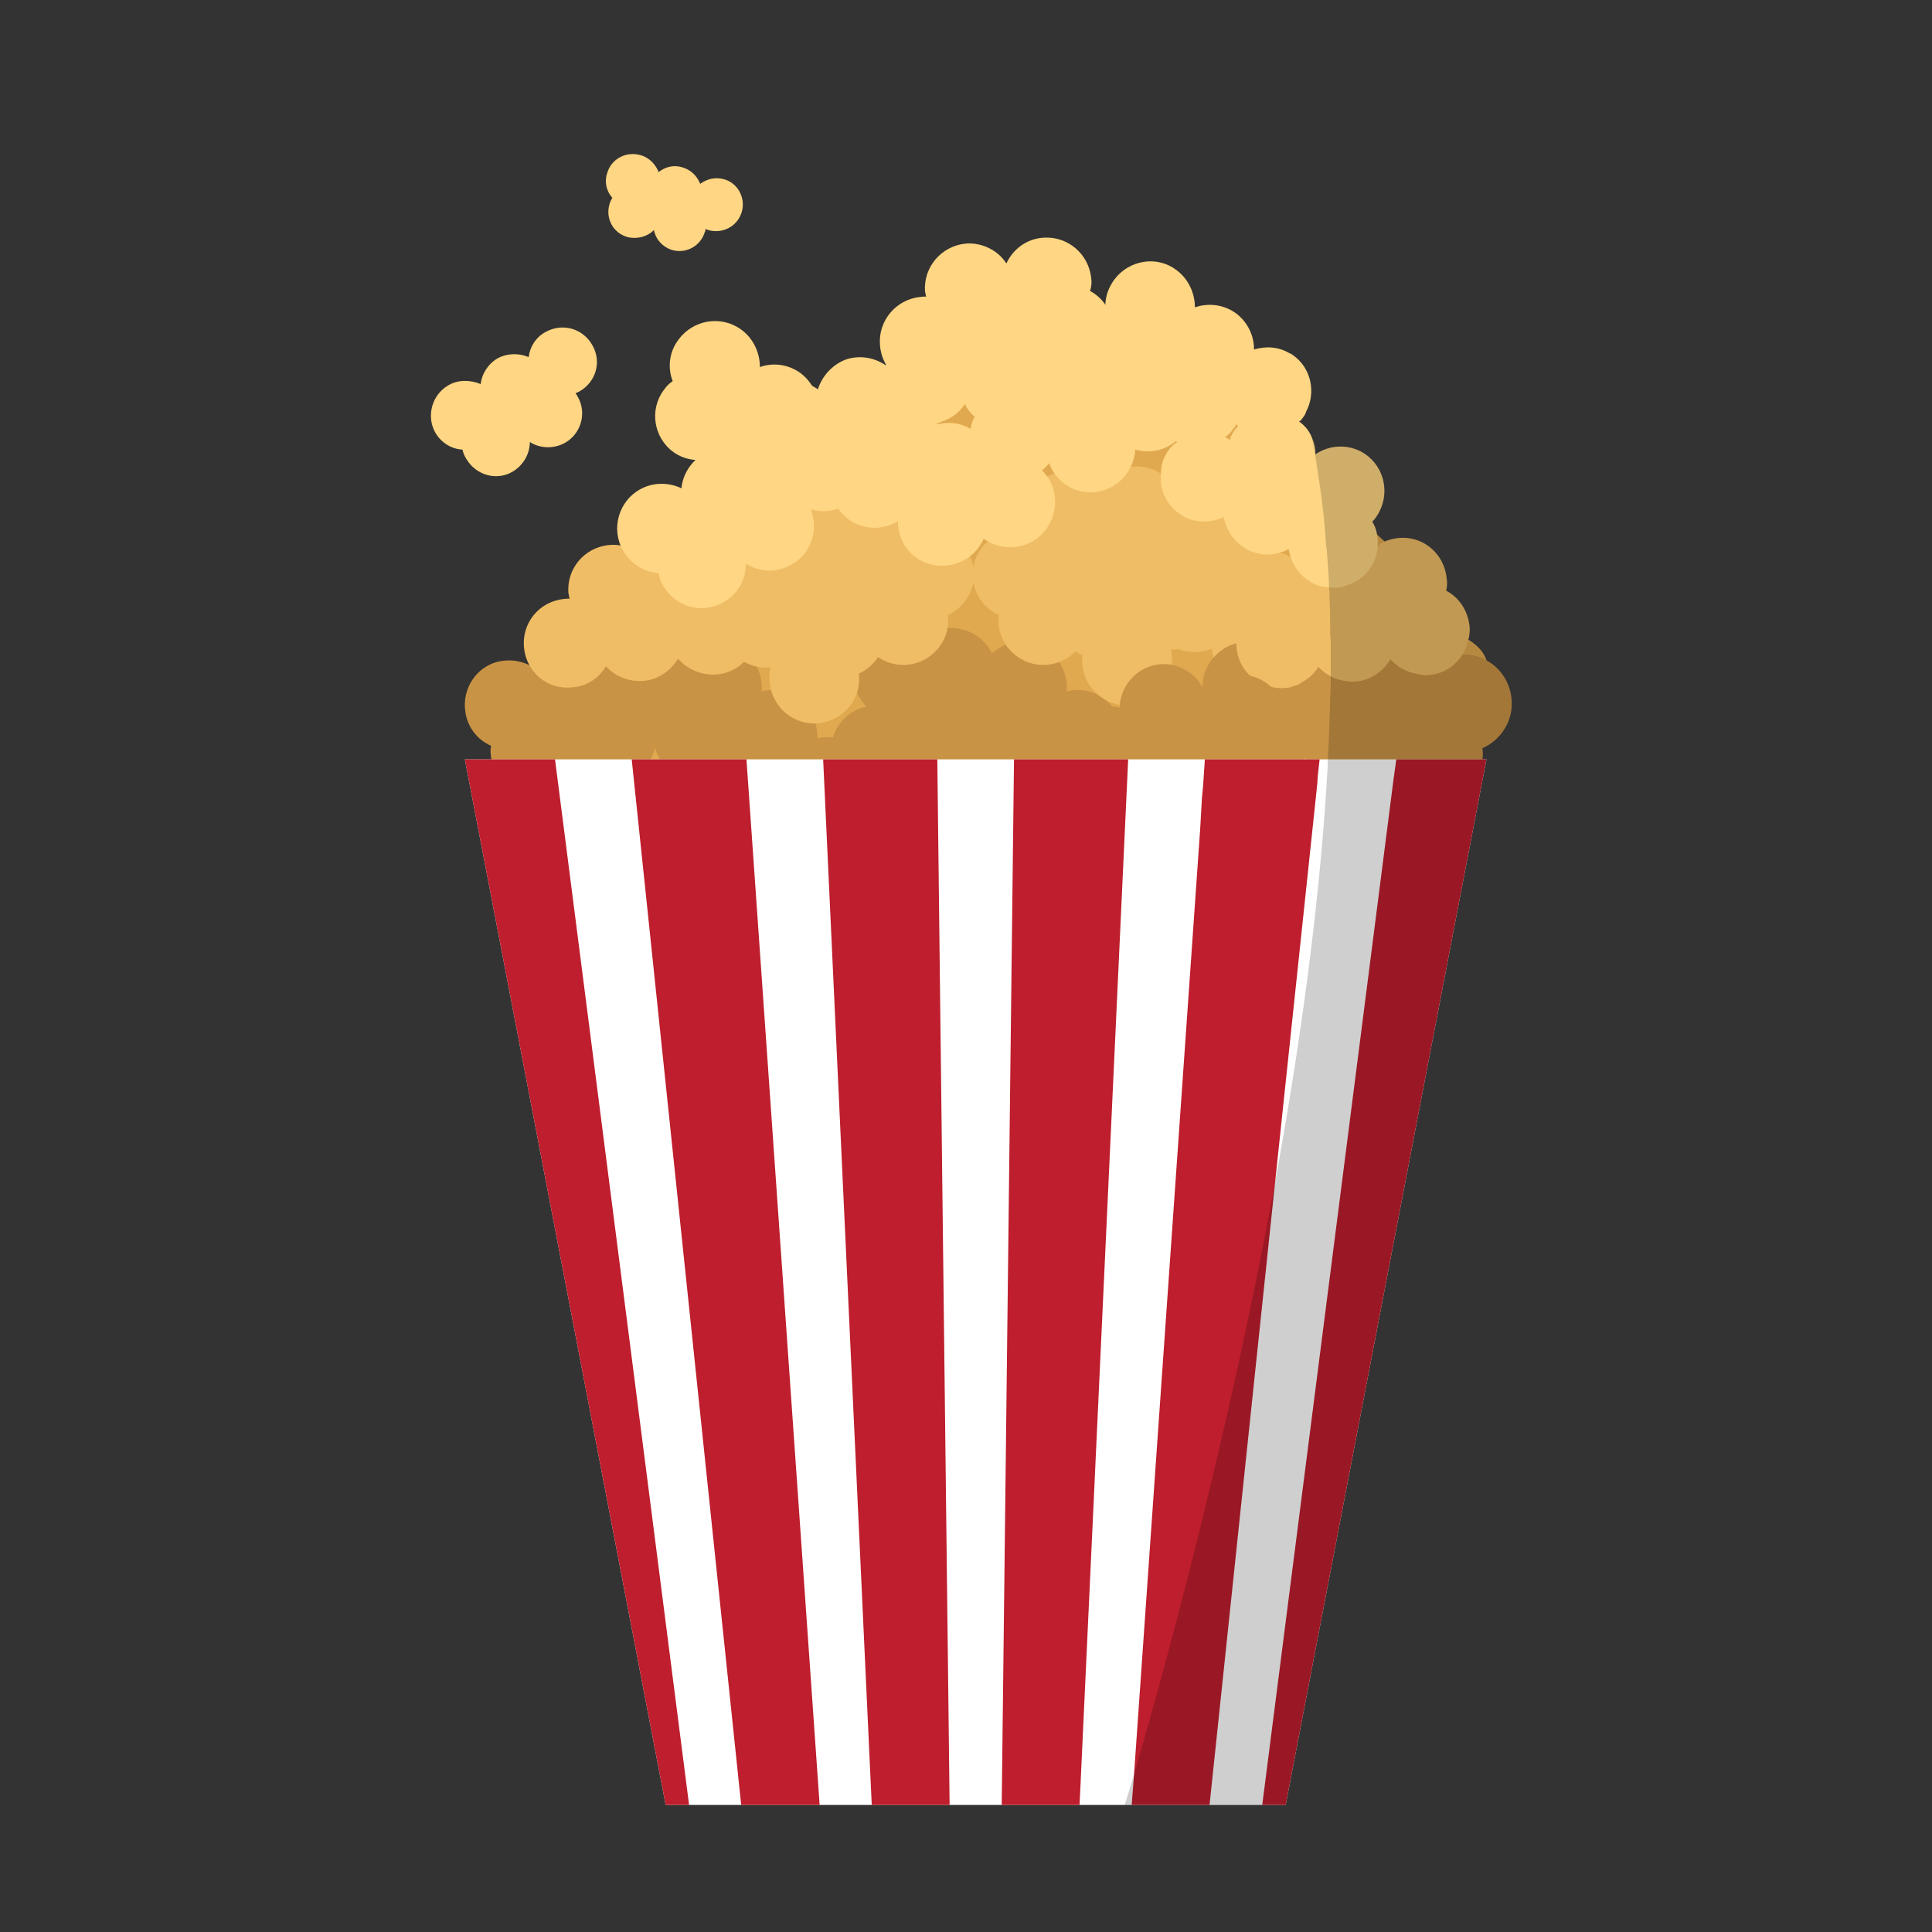
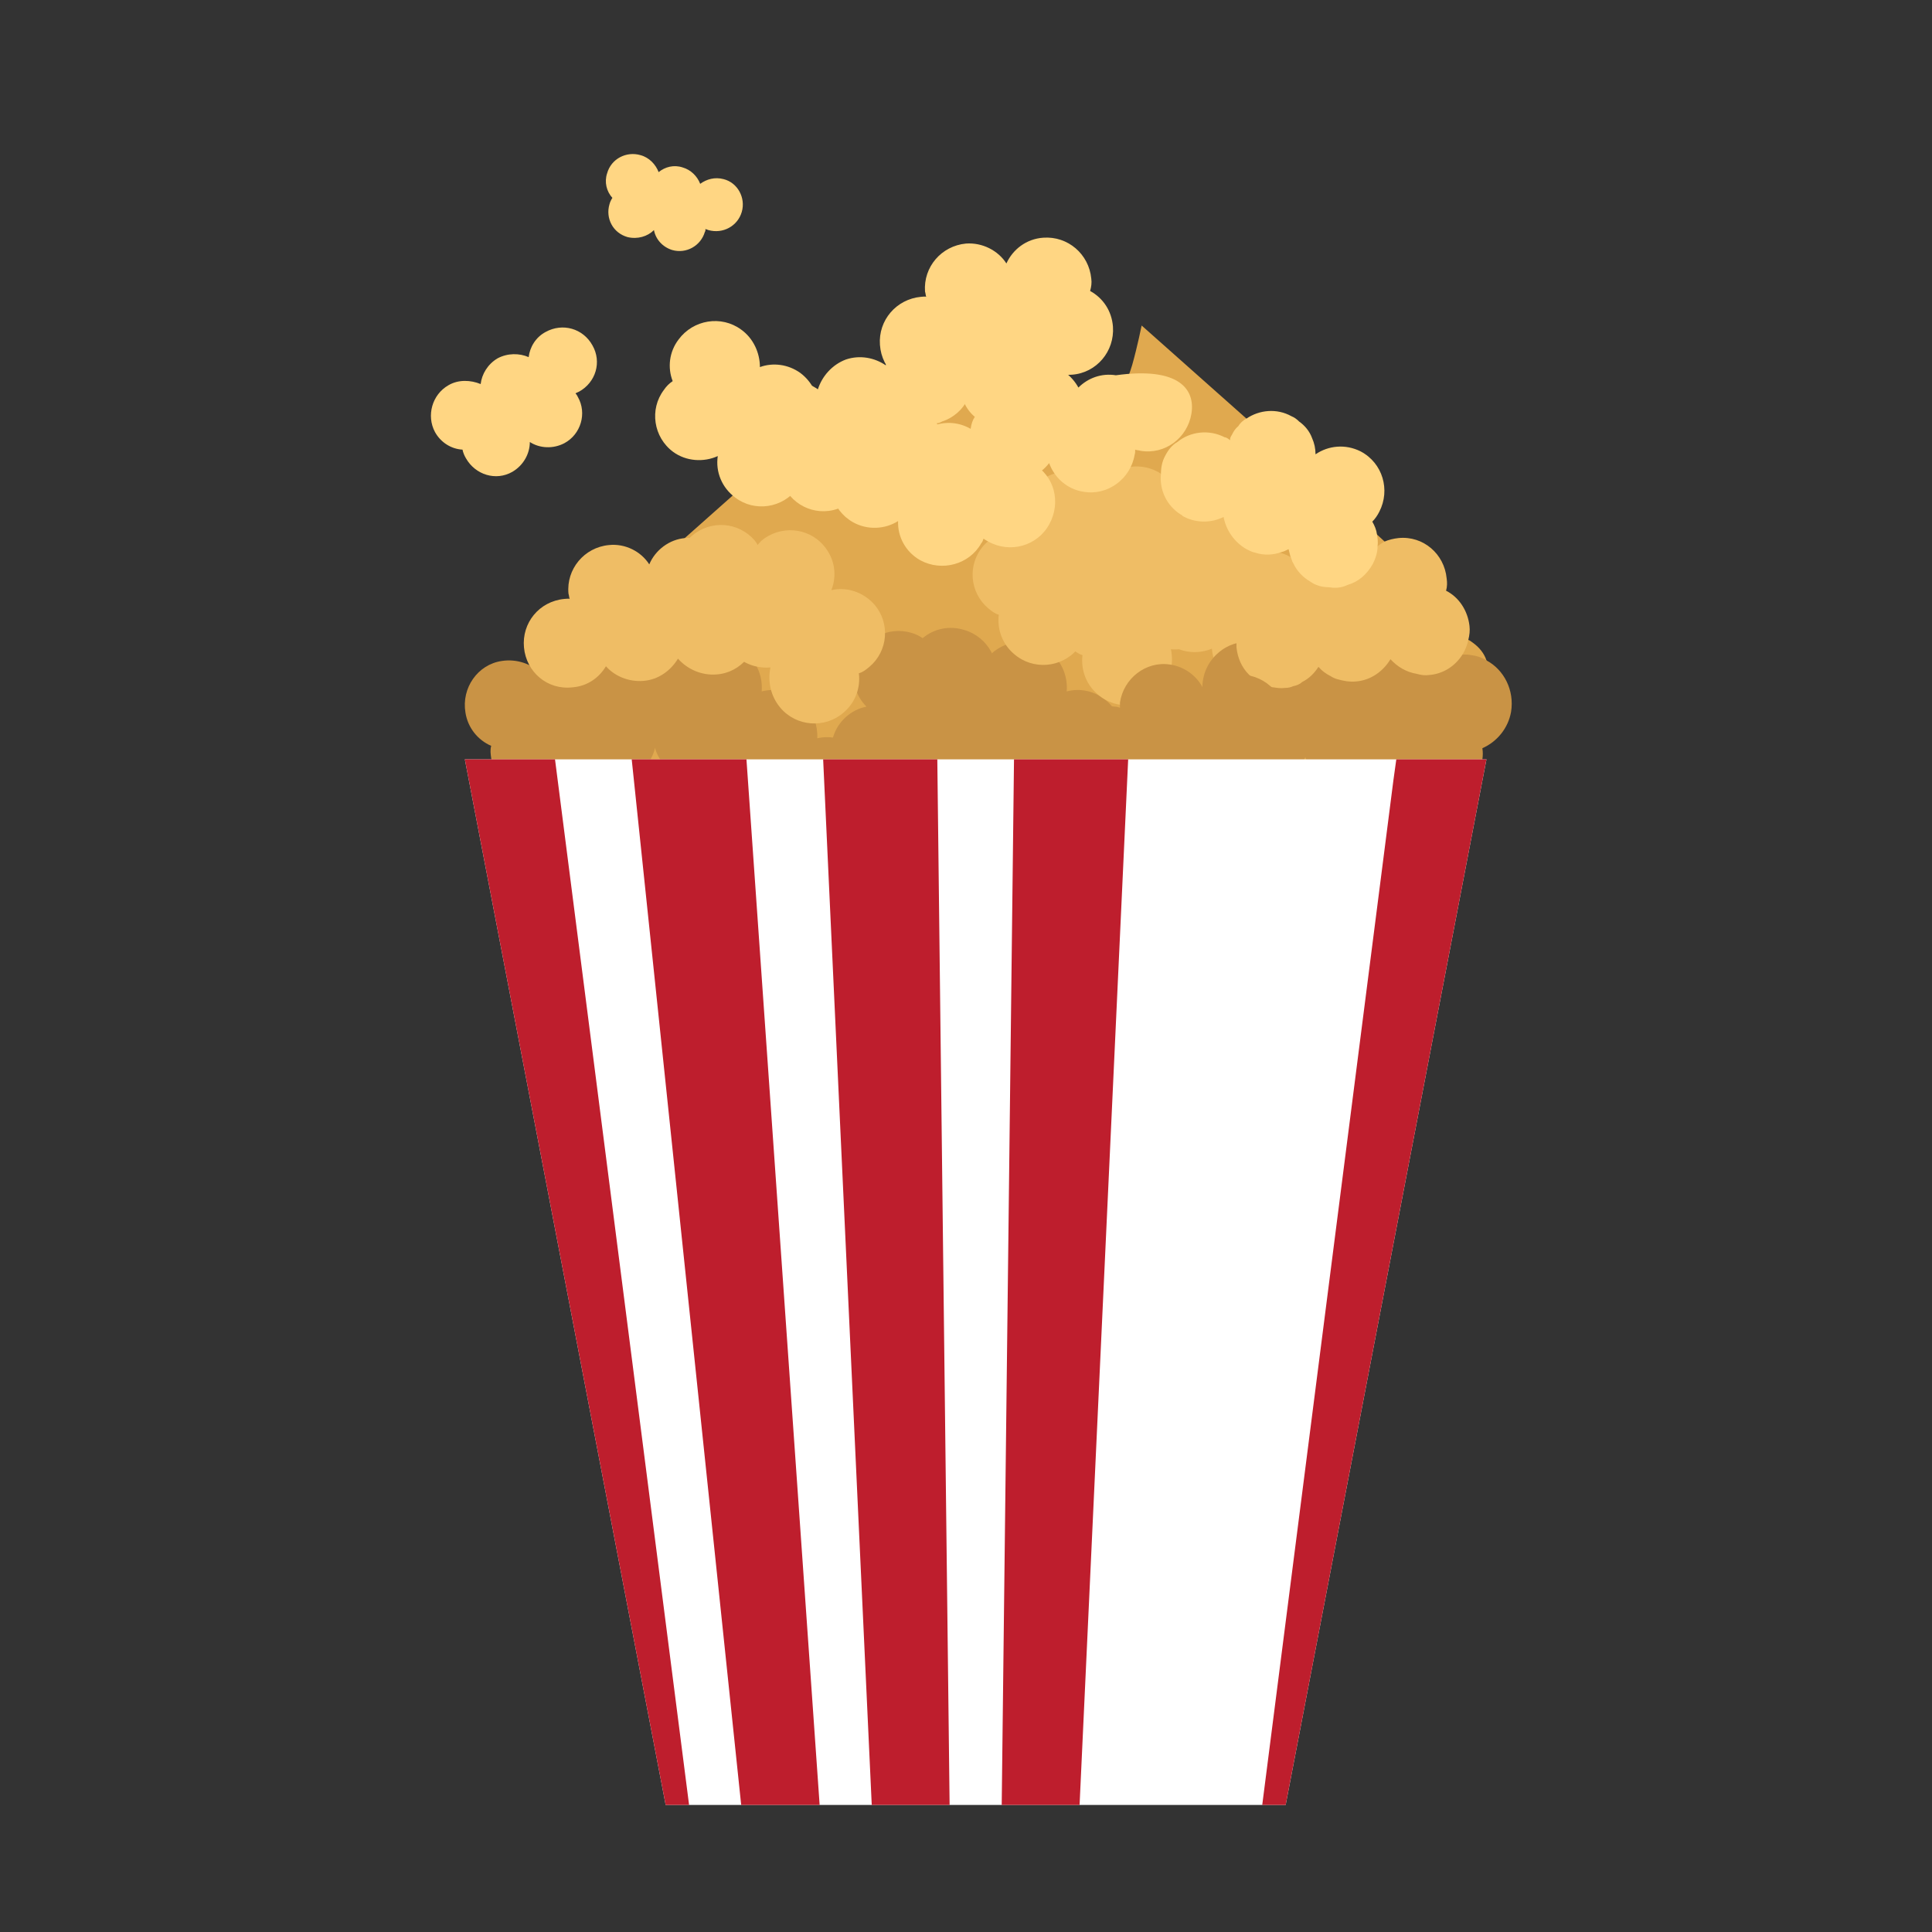
<svg xmlns="http://www.w3.org/2000/svg" version="1.1" x="0px" y="0px" viewBox="0 0 33 33" style="enable-background:new 0 0 33 33;" xml:space="preserve">
  <rect x="0" y="0" width="33" height="33" fill="#333333" stroke="none" />
  <style type="text/css"> .st0{display:none;opacity:0.4;} .st1{display:inline;fill:#FFF200;} .st2{fill:#27AAE1;} .st3{fill:#8DD1FF;} .st4{opacity:0.34;fill:#8B5E3C;} .st5{fill:#FFC373;} .st6{opacity:0.39;fill:#FFFFFF;} .st7{fill:#8B5E3C;} .st8{fill:#83532F;} .st9{fill:#A26A3A;} .st10{fill:#3B3000;} .st11{fill:#B2805B;} .st12{fill:#BE1E2D;} .st13{fill:none;} .st14{fill:none;stroke:#D85555;stroke-width:3;stroke-miterlimit:10;} .st15{fill:#E09E65;} .st16{fill:#B16F3D;} .st17{fill:none;stroke:#231F20;stroke-width:1.295;stroke-linejoin:round;stroke-miterlimit:10;} .st18{fill:#C98755;} .st19{fill:#B24646;} .st20{fill:#E8BAD4;} .st21{fill:none;stroke:#231F20;stroke-width:1.327;stroke-linejoin:round;stroke-miterlimit:10;} .st22{fill:#F47AA0;} .st23{fill:#FFEADC;} .st24{fill:#FCD6E8;} .st25{opacity:0.1;fill:#EC008C;} .st26{fill:#BA8443;} .st27{fill:#F7DBA4;} .st28{fill:#F9D9A5;} .st29{fill:#F4CF8E;} .st30{fill:#EAA96F;} .st31{opacity:0.63;fill:#EFBA8E;} .st32{fill:#773834;} .st33{opacity:0.13;fill:#773834;} .st34{fill:#BC7F3E;} .st35{opacity:0.47;fill:#A56832;} .st36{fill:#BFD848;} .st37{fill:#E3F277;} .st38{opacity:0.25;fill:#97A534;} .st39{fill:#8DEAFF;} .st40{fill:#7ACBD3;} .st41{fill:#FFFFFF;} .st42{fill:#BCBEC0;} .st43{fill:#D1D3D4;} .st44{fill:#FFB14A;} .st45{fill:#FFC165;} .st46{fill:#B6F5FF;} .st47{fill:#CFFAFF;} .st48{fill:#FFB133;} .st49{fill:#A8A8A8;} .st50{fill:#939598;} .st51{fill:#C97A32;} .st52{fill:#E28F2B;} .st53{fill:#AF6720;} .st54{fill:#8E5420;} .st55{fill:#E5891C;} .st56{fill:#EDA04C;} .st57{fill:#F49F42;} .st58{fill:#C97E2D;} .st59{fill:#F7C27C;} .st60{fill:#EAB260;} .st61{fill:#D39A4F;} .st62{fill:#4C2002;} .st63{fill:#5B2E10;} .st64{fill:#431C02;} .st65{fill:#50280E;} .st66{fill:#CE8041;} .st67{fill:#FDAA4E;} .st68{fill:#FFCB97;} .st69{fill:#D69136;} .st70{fill:#D17828;} .st71{fill:#D1443D;} .st72{fill:#FFDEDE;} .st73{fill:none;stroke:#BE1E2D;stroke-width:0.25;stroke-miterlimit:10;} .st74{opacity:0.12;fill:#FFFFFF;} .st75{fill:#B77930;} .st76{fill:#AD1212;} .st77{opacity:0.08;} .st78{fill:#FFF200;} .st79{fill:#754C29;} .st80{fill:#39B54A;} .st81{fill:#009444;} .st82{fill:#DDC55E;} .st83{fill:#FFE36E;} .st84{fill:#FFED9F;} .st85{fill:#E5B765;} .st86{fill:#FFDD92;} .st87{fill:#59371E;} .st88{fill:#845C3E;} .st89{fill:#FE608B;} .st90{opacity:0.49;fill:#FE477F;} .st91{opacity:0.11;} .st92{fill:#3F383A;} .st93{opacity:0.17;} .st94{fill:#FF9B50;} .st95{fill:#C17744;} .st96{fill:#8FB239;} .st97{opacity:0.38;fill:#FFF200;} .st98{fill:#A1C441;} .st99{fill:#49B74E;} .st100{fill:#2E9337;} .st101{fill:#BC7D2A;} .st102{fill:#F4D49D;} .st103{fill:#FBB040;} .st104{fill:#D3622A;} .st105{fill:#EF9050;} .st106{opacity:0.16;fill:#A54820;} .st107{enable-background:new ;} .st108{fill:#C9A361;} .st109{fill:#EFCB7D;} .st110{fill:#DDB972;} .st111{fill:#848484;} .st112{fill:#D8DBDA;} .st113{fill:#E7763A;} .st114{opacity:0.18;fill:none;stroke:#FFFFFF;stroke-width:0.761;stroke-miterlimit:10;} .st115{fill:#D36A3C;} .st116{fill:#B55737;} .st117{fill:#BF5732;} .st118{opacity:0.18;fill:#FBB040;} .st119{opacity:0.18;} .st120{fill:#009345;} .st121{fill:#EE4036;} .st122{fill:#37B34A;} .st123{fill:#FFFCC7;} .st124{fill:#DFCA2F;} .st125{fill:#BDD5E0;} .st126{fill:#FFE164;} .st127{fill:#D4F6FF;} .st128{fill:#DAEFF7;} .st129{fill:#F866D3;} .st130{fill:#FFB5EE;} .st131{fill:#FFC1F1;} .st132{fill:#F7941D;} .st133{opacity:0.61;fill:#FFFFFF;} .st134{fill:#F2E941;} .st135{fill:#FFF8A1;} .st136{fill:#FFF9B0;} .st137{fill:#671600;} .st138{fill:#704330;} .st139{fill:#704B3A;} .st140{fill:#113F0A;} .st141{fill:#C9E8C4;} .st142{fill:#E55353;} .st143{fill:#F27272;} .st144{fill:#231F20;} .st145{fill:#EF4136;} .st146{fill:#9DD2E0;} .st147{fill:#B8EDFF;} .st148{fill:#6BBF28;} .st149{opacity:0.4;fill:#FFFFFF;} .st150{fill:#E6E7E8;} .st151{fill:#FFE8AE;} .st152{fill:#7FC610;} .st153{fill:#FFC44D;} .st154{fill:#FF9935;} .st155{fill:#FFB069;} .st156{fill:#A86A33;} .st157{fill:#E2A3AA;} .st158{fill:#EFB4B9;} .st159{fill:#FFCACD;} .st160{opacity:0.36;fill:#D3949B;} .st161{fill:#FFDEE3;} .st162{fill:#C19056;} .st163{fill:#936431;} .st164{fill:#FAD8A8;} .st165{fill:#E1AF68;} .st166{fill:#E5C298;} .st167{fill:#2A9336;} .st168{fill:#9B6538;} .st169{fill:#FF7F00;} .st170{fill:#FFC897;} .st171{fill:#513220;} .st172{fill:#876759;} .st173{fill:#3C2415;} .st174{fill:#F1F2F2;} .st175{fill:#9B9B9B;} .st176{fill:#B76349;} .st177{fill:#9AC64E;} .st178{opacity:0.47;fill:#C9F281;} .st179{fill:#AFE260;} .st180{fill:#DAFF99;} .st181{fill:#84A045;} .st182{fill:#5D7224;} .st183{opacity:0.17;fill:#231F20;} .st184{fill:#A3513B;} .st185{fill:#AD4F36;} .st186{fill:#4F8C4C;} .st187{fill:#427033;} .st188{fill:none;stroke:#506023;stroke-width:0.929;stroke-miterlimit:10;} .st189{fill:#E4F9C2;} .st190{fill:#C2D3A1;} .st191{fill:#FF085B;} .st192{fill:#FFDCAE;} .st193{fill:#B5004A;} .st194{fill:#FF0B4B;} .st195{fill:#9B6432;} .st196{fill:#5C2D72;} .st197{fill:#693B89;} .st198{fill:#8958AF;} .st199{fill:#8DC63F;} .st200{fill:#2D4F82;} .st201{fill:#366A9F;} .st202{fill:#4A8ECF;} .st203{fill:#4F2D82;} .st204{fill:#56369F;} .st205{fill:#704ACF;} .st206{fill:#380957;} .st207{fill:#4B1B79;} .st208{fill:#773DB4;} .st209{fill:#A85218;} .st210{opacity:0.4;fill:#231F20;} .st211{fill:#7AA33A;} .st212{fill:none;stroke:#8DC63F;stroke-width:0.927;stroke-linecap:round;stroke-miterlimit:10;} .st213{fill:#C10000;} .st214{fill:#DB0000;} .st215{fill:#F10500;} .st216{fill:#994C17;} .st217{fill:#BC6022;} .st218{fill:#D37433;} .st219{fill:#834526;} .st220{fill:#784023;} .st221{fill:#945130;} .st222{fill:#A7633F;} .st223{fill:#A86518;} .st224{fill:#995D17;} .st225{fill:#BC7522;} .st226{fill:#D38933;} .st227{fill:#A86A18;} .st228{fill:#996217;} .st229{fill:#BC7A22;} .st230{fill:#D38F33;} .st231{fill:#1B631B;} .st232{fill:#E70012;} .st233{fill:#227522;} .st234{fill:#8E091F;} .st235{fill:#389638;} .st236{opacity:0.33;fill:#BC0826;} .st237{fill:#84B23B;} .st238{fill:#99CE46;} .st239{fill:#0465B7;} .st240{fill:#047BBC;} .st241{fill:#0E85C0;} .st242{fill:#049BE5;} .st243{fill:#06ADE7;} .st244{fill:#22B8EB;} .st245{fill:#199BE2;} .st246{fill:#27A2E5;} .st247{fill:#47ADE7;} .st248{fill:#25A1E3;} .st249{fill:#3CA7E5;} .st250{fill:#33A6E5;} .st251{fill:#42ADE8;} .st252{fill:#66B4E9;} .st253{fill:#C10220;} .st254{fill:#C4032B;} .st255{fill:#C91A3E;} .st256{fill:#E50F37;} .st257{fill:#E71644;} .st258{fill:#ED3159;} .st259{fill:#E62946;} .st260{fill:#E93551;} .st261{fill:#ED4B63;} .st262{fill:#E73350;} .st263{fill:#EB425C;} .st264{fill:#EA3E58;} .st265{fill:#ED4862;} .st266{fill:#F15C71;} .st267{fill:#996D4F;} .st268{fill:#774E32;} .st269{fill:#634029;} .st270{fill:#997462;} .st271{fill:#EA005F;} .st272{fill:#58CC63;} .st273{opacity:0.25;} .st274{fill:#CD1150;} .st275{fill:#CED154;} .st276{fill:#AF1549;} .st277{fill:#AAAA44;} .st278{fill:#7CA53A;} .st279{opacity:0.43;fill:#AF1549;} .st280{fill:#E7E9EB;} .st281{opacity:0.825;fill:#231F20;} .st282{opacity:0.499;fill:#231F20;} .st283{opacity:0.798;fill:#231F20;} .st284{opacity:0.486;fill:#231F20;} .st285{opacity:0.4;fill:#231F20;} .st286{opacity:0.575;fill:#231F20;} .st287{opacity:0.594;fill:#231F20;} .st288{opacity:0.756;fill:#231F20;} .st289{opacity:0.923;fill:#231F20;} .st290{opacity:0.327;fill:#231F20;} .st291{opacity:0.888;fill:#231F20;} .st292{opacity:0.635;fill:#231F20;} .st293{opacity:0.436;fill:#231F20;} .st294{opacity:0.934;fill:#231F20;} .st295{opacity:0.496;fill:#231F20;} .st296{opacity:0.442;fill:#231F20;} .st297{opacity:0.386;fill:#231F20;} .st298{opacity:0.432;fill:#231F20;} .st299{opacity:0.907;fill:#231F20;} .st300{opacity:0.719;fill:#231F20;} .st301{opacity:0.484;fill:#231F20;} .st302{opacity:0.44;fill:#231F20;} .st303{opacity:0.731;fill:#231F20;} .st304{opacity:0.4;fill:#231F20;} .st305{opacity:0.378;fill:#231F20;} .st306{opacity:0.782;fill:#231F20;} .st307{opacity:0.345;fill:#231F20;} .st308{opacity:0.801;fill:#231F20;} .st309{opacity:0.574;fill:#231F20;} .st310{opacity:0.364;fill:#231F20;} .st311{opacity:0.304;fill:#231F20;} .st312{fill:#FDC24E;} .st313{fill:#F2702E;} .st314{opacity:0.28;fill:#F07935;} .st315{opacity:0.17;fill:#F07935;} .st316{opacity:0.26;fill:#FFFFFF;} .st317{fill:#329E3B;} .st318{fill:#29872D;} .st319{fill:#48C14E;} .st320{fill:#FCBA00;} .st321{fill:#81EF84;} .st322{fill:#BA8511;} .st323{opacity:0.35;fill:#FFFFFF;} .st324{fill:#5CEA6A;} .st325{opacity:0.49;fill:#BA8511;} .st326{fill:#965F2D;} .st327{fill:#E296AC;} .st328{fill:#FFB3C5;} .st329{fill:#FFCCDB;} .st330{fill:#FFE6EE;} .st331{fill:#E2C7A3;} .st332{fill:#EFD7B4;} .st333{fill:#FFEBCA;} .st334{opacity:0.36;fill:#D3B894;} .st335{fill:#FFF0DE;} .st336{fill:#FF92D8;} .st337{fill:#E57FC6;} .st338{fill:#95D8F9;} .st339{fill:#4698BC;} .st340{fill:#ED1C24;} .st341{fill:#F73443;} .st342{fill:#FFDCA9;} .st343{fill:#E5C091;} .st344{opacity:0.46;fill:#C61724;} .st345{fill:#FFE8CA;} .st346{fill:none;stroke:#EC008C;stroke-width:0.25;stroke-linecap:round;stroke-linejoin:round;stroke-miterlimit:10;} .st347{fill:#F2C26B;} .st348{fill:#FFD88A;} .st349{fill:#E94C4B;} .st350{fill:#FFEBC4;} .st351{fill:#FFDB9C;} .st352{fill:#A4FCF1;} .st353{fill:#66C6BA;} .st354{fill:#FFE5AB;} .st355{fill:#FFDD88;} .st356{fill:#82E8DE;} .st357{fill:#CFFFF8;} .st358{fill:#D5FFBB;} .st359{fill:#CDF2B1;} .st360{fill:#B6D199;} .st361{fill:#FFFECC;} .st362{fill:#DCF7FF;} .st363{opacity:0.44;fill:#E5E2B1;} .st364{opacity:0.51;fill:#F1F2F2;} .st365{fill:none;stroke:#EC008C;stroke-width:0.28;stroke-linecap:round;stroke-linejoin:round;stroke-miterlimit:10;} .st366{fill:#B2D5D8;} .st367{fill:#CEEAEF;} .st368{fill:#CAFDFF;} .st369{fill:#76A033;} .st370{fill:#D63D3A;} .st371{fill:#BA2F2F;} .st372{fill:#F9524E;} .st373{fill:#BF870A;} .st374{fill:#FFE197;} .st375{fill:#FFD561;} .st376{fill:#BC7D0C;} .st377{fill:none;stroke:#EC008C;stroke-width:0.27;stroke-linecap:round;stroke-linejoin:round;stroke-miterlimit:10;} .st378{fill:#995C2E;} .st379{fill:#D9C882;} .st380{fill:#C1964C;} .st381{fill:none;stroke:#EC008C;stroke-width:0.224;stroke-linecap:round;stroke-linejoin:round;stroke-miterlimit:10;} .st382{opacity:0.21;} .st383{fill:#E0A94F;} .st384{fill:#EFBD65;} .st385{fill:#C99345;} .st386{fill:#FFD683;} .st387{opacity:0.19;} .st388{fill:#E5A370;} .st389{fill:#E6FAFF;} .st390{fill:#DD6524;} .st391{fill:#FFE7E6;} .st392{opacity:0.26;fill:#FFCFAE;} .st393{opacity:0.26;fill:none;stroke:#FFCFAE;stroke-width:0.538;stroke-linecap:round;stroke-miterlimit:10;} .st394{opacity:0.29;fill:#9B4823;} .st395{fill:#BD2F21;} .st396{fill:#9B4823;} .st397{fill:none;stroke:#D1443D;stroke-width:0.538;stroke-linecap:round;stroke-miterlimit:10;} .st398{fill:none;stroke:#EC008C;stroke-width:0.228;stroke-linecap:round;stroke-linejoin:round;stroke-miterlimit:10;} .st399{fill:#92278F;} .st400{fill:#E2A966;} .st401{fill:#8AE3FF;} .st402{fill:none;stroke:#EC008C;stroke-width:0.231;stroke-linecap:round;stroke-linejoin:round;stroke-miterlimit:10;} .st403{opacity:0.19;fill:#513C27;} .st404{opacity:0.27;fill:#FFFFFF;} .st405{fill:#3D2656;} .st406{fill:#55396D;} .st407{fill:#6F548C;} .st408{fill:#ABC441;} .st409{fill:#CEE069;} .st410{fill:#F45F5B;} .st411{fill:#9B3E3E;} .st412{opacity:0.98;fill:#F99564;} .st413{opacity:0.31;fill:#F99564;} .st414{opacity:0.836;fill:#F99564;} .st415{opacity:0.594;fill:#F99564;} .st416{opacity:0.335;fill:#F99564;} .st417{opacity:0.5;fill:#F99564;} .st418{opacity:0.329;fill:#F99564;} .st419{opacity:0.458;fill:#F99564;} .st420{opacity:0.828;fill:#F99564;} .st421{opacity:0.496;fill:#F99564;} .st422{opacity:0.324;fill:#F99564;} .st423{fill:#FF8585;} .st424{fill:#ED4559;} .st425{fill:#F45872;} .st426{fill:#B52342;} .st427{fill:#B55A41;} .st428{opacity:0.23;} .st429{fill:#D83F59;} .st430{fill:#CE324D;} .st431{fill:#FFFCEE;} .st432{fill:#E2D9B5;} .st433{opacity:0.35;} .st434{opacity:0.24;} .st435{fill:#773D30;} .st436{fill:#964636;} .st437{fill:url(#SVGID_1_);} .st438{opacity:0.93;fill:#FFFFFF;} .st439{opacity:0.11;fill:#FFFFFF;} .st440{opacity:0.13;fill:#721722;} .st441{fill:#7EAF31;} .st442{fill:#FFBE71;} .st443{fill:#FF9022;} .st444{fill:#D66316;} .st445{fill:#3F1D47;} .st446{fill:#77394E;} .st447{opacity:0.16;fill:#231F20;} .st448{opacity:0.15;fill:#FFFFFF;} .st449{fill:#D68F27;} .st450{opacity:0.17;fill:#5FDD6B;} .st451{opacity:0.18;fill:#231F20;} .st452{fill:#6B3259;} .st453{fill:#FF5A7A;} .st454{fill:#FFE088;} .st455{fill:none;stroke:#CC9305;stroke-width:0.358;stroke-miterlimit:10;} .st456{fill:#7F4455;} .st457{fill:#A6D15D;} .st458{fill:#79A534;} .st459{opacity:0.39;fill:#7A3A2B;} .st460{fill:#85CEE0;} .st461{fill:#A5E2F2;} .st462{fill:#BEF0FC;} .st463{opacity:0.47;fill:#76BCCC;} .st464{fill:#FDFFEE;} .st465{opacity:0.68;fill:#B2B2A6;} .st466{opacity:0.56;fill:#FFFFFF;} .st467{fill:#59B565;} .st468{fill:#2F9037;} .st469{opacity:0.49;fill:#B2B2A6;} .st470{fill:#C1C1C1;} .st471{fill:#FFCCE3;} .st472{fill:#FFE9F4;} .st473{opacity:0.4;fill:#C69DB3;} .st474{fill:#DDC6B6;} .st475{fill:#FFF5EE;} .st476{fill:#F4E200;} .st477{opacity:0.16;fill:#C9B32F;} .st478{fill:#A4C232;} .st479{opacity:0.16;} .st480{fill:#89933F;} .st481{fill:#ACBF40;} .st482{fill:#EDF1D5;} .st483{fill:#ACB35B;} .st484{opacity:0.43;fill:#D36705;} .st485{fill:#FFE8C7;} .st486{fill:#A97C50;} .st487{fill:#78A333;} .st488{fill:#ADE555;} .st489{fill:#DD6F1D;} .st490{fill:#603913;} .st491{fill:#A1BCC4;} .st492{fill:#ADDD62;} .st493{opacity:0.24;fill:#FFFFFF;} .st494{opacity:0.18;fill:#526268;} .st495{fill:#DCFC97;} .st496{fill:#DD7B4A;} .st497{fill:#DD8F4A;} .st498{fill:#359B3F;} .st499{fill:#39B549;} .st500{fill:#006838;} .st501{fill:#F98512;} .st502{opacity:0.4;fill:#F7963E;} .st503{opacity:0.39;fill:#F7963E;} .st504{opacity:0.1;fill:#9B4719;} .st505{opacity:0.46;fill:#843E1A;} .st506{fill:#874112;} .st507{fill:#FFF9DE;} .st508{fill:#CEC49B;} .st509{fill:#FFBED8;} .st510{fill:#EAA4C3;} .st511{opacity:0.07;} .st512{fill:#231F22;} .st513{fill:#AA5217;} .st514{fill:#FF8A29;} .st515{fill:none;stroke:#F9A15F;stroke-width:0.986;stroke-linecap:round;stroke-linejoin:round;stroke-miterlimit:10;} .st516{fill:#E27727;} .st517{opacity:0.33;fill:none;stroke:#AA5217;stroke-width:0.986;stroke-linecap:round;stroke-linejoin:round;stroke-miterlimit:10;} .st518{fill:#894619;} .st519{fill:#BF5E16;} .st520{opacity:0.4;fill:#603111;} .st521{fill:#AA5115;} .st522{fill:#A06135;} .st523{fill:none;stroke:#F4AE7F;stroke-width:0.976;stroke-linecap:round;stroke-miterlimit:10;} .st524{fill:#1E1E1E;} .st525{fill:#333333;} .st526{opacity:0.29;fill:#FFFFFF;} .st527{fill:#9CFF00;} .st528{fill:#C5E1EA;} .st529{opacity:0.11;fill:#1E353A;} .st530{opacity:0.24;fill:#1E353A;} .st531{fill:#D4EFF9;} .st532{opacity:0.38;fill:#EEFDFF;} .st533{fill:none;stroke:#8FB239;stroke-width:0.5;stroke-linecap:round;stroke-miterlimit:10;} .st534{fill:none;stroke:#8FB239;stroke-width:0.25;stroke-linecap:round;stroke-miterlimit:10;} .st535{fill:#EAE49D;} .st536{fill:#FFFCBB;} .st537{fill:#FFFDDE;} .st538{fill:#7C962C;} .st539{fill:none;stroke:#8FB239;stroke-width:0.207;stroke-linecap:round;stroke-miterlimit:10;} .st540{fill:none;stroke:#8FB239;stroke-width:0.139;stroke-linecap:round;stroke-miterlimit:10;} .st541{fill:none;stroke:#8FB239;stroke-width:0.143;stroke-linecap:round;stroke-miterlimit:10;} .st542{fill:#46AF78;} .st543{opacity:0.25;fill:#3C8E74;} .st544{fill:#3C8E74;} .st545{opacity:0.25;fill:#2C7059;} .st546{fill:#58C489;} .st547{opacity:0.25;fill:#6BF99A;} .st548{fill:#3C9160;} .st549{opacity:0.33;fill:#30754C;} .st550{fill:#E3AE6A;} .st551{fill:#C88541;} .st552{opacity:0.26;fill:#C88541;} .st553{opacity:0.19;fill:#FFFFFF;} .st554{fill:#A55832;} .st555{fill:#8E4B39;} .st556{fill:#72392E;} .st557{fill:#E8A364;} .st558{fill:#7F452B;} .st559{fill:#30002F;} .st560{fill:#300331;} .st561{fill:#300F37;} .st562{fill:#300E46;} .st563{fill:#30164A;} .st564{fill:#382450;} .st565{fill:#32194A;} .st566{fill:#391F4D;} .st567{fill:#4A2B52;} .st568{fill:#391E4C;} .st569{fill:#442750;} .st570{fill:#40234F;} .st571{fill:#472A52;} .st572{fill:#553356;} .st573{fill:#72260C;} .st574{fill:#D3ECF2;} .st575{fill:#FBB040;stroke:#FFDC83;stroke-width:0.587;stroke-miterlimit:10;} .st576{fill:#D88D2A;} .st577{opacity:0.2;fill:#44180C;} .st578{fill:none;stroke:#E6993D;stroke-width:1.5;stroke-miterlimit:10;} .st579{fill:#FFC76C;} .st580{fill:none;stroke:#FFAE0B;stroke-width:0.5;stroke-miterlimit:10;} .st581{fill:#C18440;} .st582{fill:#359B68;} .st583{fill:#39B57B;} .st584{fill:#006862;} .st585{fill:#EAA700;} .st586{fill:#EBBC00;} .st587{fill:#371F13;} .st588{fill:#583011;} .st589{fill:#EBC447;} .st590{fill:#5E4333;} .st591{fill:#FEB500;} .st592{fill:#FFCC00;} .st593{fill:#3C2115;} .st594{fill:#FFD54D;} .st595{fill:#FEC600;} .st596{fill:#FFDD00;} .st597{fill:#FFE14D;} .st598{fill:#664C37;} .st599{fill:#826450;} .st600{fill:#702121;} .st601{fill:#EF1500;} .st602{fill:#601D19;} .st603{fill:#2BB673;} .st604{fill:none;stroke:#2BB673;stroke-linecap:round;stroke-linejoin:round;stroke-miterlimit:10;} .st605{fill:#E5625E;} .st606{fill:#AA2F2D;} .st607{fill:none;stroke:#2BB673;stroke-width:0.276;stroke-linecap:round;stroke-linejoin:round;stroke-miterlimit:10;} .st608{fill:#4D4924;} .st609{fill:#F9FAF7;} .st610{fill:#D3A82F;} .st611{fill:#FFCF34;} .st612{opacity:0.14;fill:#231F20;} .st613{opacity:0.14;fill:#FFFFFF;} .st614{fill:#605B36;} .st615{fill:#E1E9F4;} .st616{fill:none;stroke:#FFFFFF;stroke-width:0.229;stroke-miterlimit:10;} .st617{fill:#602D2F;} .st618{fill:#350E16;} .st619{opacity:0.22;fill:#350E16;} .st620{fill:#C3CAD1;} .st621{fill:#E8C258;} .st622{fill:#FFDA66;} .st623{fill:#FFE69F;} .st624{fill:#267F2F;} .st625{fill:#E90004;} .st626{fill:#C4000A;} .st627{fill:#F9ED32;} .st628{opacity:0.18;fill:#9B0E1F;} .st629{fill:#AA7322;} .st630{fill:#B7832E;} .st631{fill:#F4DE11;} .st632{fill:#FFF599;} .st633{display:none;} .st634{display:inline;fill:none;stroke:#EC008C;stroke-width:0.25;stroke-linecap:round;stroke-linejoin:round;stroke-miterlimit:10;} </style>
  <g id="Layer_22"> </g>
  <g id="Layer_1">
    <g id="Layer_31" class="st0">
      <rect x="4.64" y="5" class="st1" width="23.72" height="23" />
    </g>
    <g id="Layer_35"> </g>
    <g id="Layer_34"> </g>
  </g>
  <g id="Layer_14"> </g>
  <g id="Layer_4"> </g>
  <g id="Layer_5"> </g>
  <g id="Border"> </g>
  <g id="Layer_11"> </g>
  <g id="Layer_7"> </g>
  <g id="Layer_9"> </g>
  <g id="Layer_10"> </g>
  <g id="Layer_8"> </g>
  <g id="Layer_6"> </g>
  <g id="Layer_13"> </g>
  <g id="Layer_12"> </g>
  <g id="Layer_15"> </g>
  <g id="Layer_16"> </g>
  <g id="Layer_17"> </g>
  <g id="Layer_18"> </g>
  <g id="Layer_19"> </g>
  <g id="Layer_24"> </g>
  <g id="Layer_29"> </g>
  <g id="Layer_21"> </g>
  <g id="Layer_27"> </g>
  <g id="Layer_23"> </g>
  <g id="Layer_20"> </g>
  <g id="Layer_25"> </g>
  <g id="Layer_26"> </g>
  <g id="Layer_28"> </g>
  <g id="Layer_3">
    <g>
      <path class="st383" d="M24.22,11.7l-0.67,0.73h-0.01l-0.49,0.54l-0.37,0.39l-0.02,0.03H22.5l-0.4,0.01l-0.69,0.01l-0.86,0.01h-0.5 l-0.52,0.01h-0.28l-0.55,0.01h-0.2l-1.15,0.02h-0.04l-1.13,0.01h-0.16l-1.38,0.02l-0.56,0.01h-0.02l-1.28-0.14l-1.97-0.22 l-0.89-0.1c0-0.01,0-0.04-0.01-0.07c-0.03-0.38-0.34-1.89-0.34-1.89l3.76-3.34l1.06-0.63l0.83-0.49l0.2-0.12l0.19-0.11l0.67,0.02 h0.14l0.22,0.01l0.68,0.01l0.25,0.01c0,0,1.02,0.28,1.41,0.29c0.05,0.01,0.09,0,0.12-0.01c0.08-0.03,0.17-0.26,0.24-0.49 c0.09-0.32,0.16-0.67,0.16-0.67l1.79,1.59l0.33,0.3l0.92,0.82l0.98,0.86l0.13,0.12l0.28,0.25l0.08,0.62l0.13,1l0.06,0.39 L24.22,11.7z" />
      <g>
        <path class="st383" d="M11.77,9.49c0.31-0.28,0.78-0.27,1.07,0.04c0.02,0.02,0.05,0.05,0.06,0.07c0.02-0.03,0.04-0.05,0.06-0.07 c0.31-0.28,0.79-0.27,1.07,0.04c0.19,0.21,0.25,0.5,0.16,0.75c0.26-0.07,0.54,0.01,0.74,0.22c0.29,0.31,0.27,0.79-0.04,1.07 c-0.06,0.05-0.11,0.09-0.18,0.12c0.04,0.24-0.04,0.5-0.23,0.68c-0.31,0.29-0.8,0.27-1.08-0.03c-0.18-0.19-0.24-0.45-0.19-0.69 c-0.23,0.03-0.48-0.04-0.66-0.23c-0.17-0.18-0.23-0.43-0.19-0.66c-0.23,0.03-0.47-0.05-0.64-0.23 C11.44,10.26,11.46,9.78,11.77,9.49z" />
      </g>
      <g>
        <path class="st383" d="M16.24,10.63c0.09-0.41,0.5-0.67,0.91-0.57c0.03,0.01,0.07,0.02,0.09,0.03c0-0.03,0-0.06,0.01-0.09 c0.09-0.41,0.5-0.66,0.91-0.57c0.28,0.06,0.49,0.27,0.56,0.53c0.17-0.2,0.45-0.3,0.73-0.23c0.42,0.1,0.66,0.5,0.57,0.91 c-0.02,0.07-0.04,0.14-0.08,0.2c0.17,0.18,0.25,0.44,0.19,0.7c-0.1,0.42-0.51,0.67-0.91,0.58c-0.25-0.06-0.45-0.24-0.55-0.46 c-0.17,0.16-0.42,0.24-0.68,0.18c-0.24-0.06-0.44-0.23-0.53-0.44c-0.17,0.15-0.41,0.22-0.66,0.17 C16.4,11.45,16.15,11.04,16.24,10.63z" />
      </g>
      <g>
        <path class="st383" d="M22.99,9.93c0.22,0.35,0.13,0.82-0.23,1.05c-0.03,0.02-0.06,0.04-0.08,0.04c0.02,0.02,0.04,0.04,0.06,0.07 c0.22,0.35,0.12,0.83-0.23,1.05c-0.24,0.15-0.54,0.15-0.77,0.02c0.02,0.26-0.11,0.53-0.35,0.69c-0.36,0.23-0.83,0.12-1.05-0.23 c-0.04-0.06-0.07-0.12-0.08-0.19c-0.25,0-0.49-0.13-0.63-0.35c-0.23-0.36-0.12-0.83,0.23-1.06c0.22-0.14,0.49-0.15,0.71-0.07 c0.01-0.23,0.13-0.47,0.35-0.61c0.21-0.13,0.47-0.15,0.69-0.07c0.01-0.23,0.13-0.45,0.34-0.58C22.3,9.46,22.76,9.57,22.99,9.93z" />
      </g>
      <g>
        <path class="st384" d="M18.74,9.3c0.22-0.35,0.69-0.46,1.05-0.23c0.03,0.02,0.06,0.04,0.07,0.06c0.01-0.03,0.02-0.05,0.04-0.08 c0.22-0.35,0.7-0.46,1.05-0.23c0.24,0.15,0.37,0.42,0.35,0.69c0.23-0.13,0.53-0.13,0.77,0.02c0.36,0.23,0.46,0.7,0.23,1.05 c-0.04,0.06-0.08,0.12-0.14,0.16c0.1,0.22,0.09,0.49-0.05,0.72c-0.23,0.36-0.7,0.46-1.05,0.24c-0.22-0.14-0.34-0.38-0.36-0.62 c-0.22,0.09-0.48,0.08-0.7-0.06c-0.21-0.13-0.33-0.36-0.36-0.59c-0.21,0.08-0.46,0.07-0.67-0.06 C18.61,10.12,18.51,9.65,18.74,9.3z" />
      </g>
      <g>
        <path class="st383" d="M25.3,12.04c-0.05,0.06-0.1,0.11-0.16,0.15c0.09,0.23,0.05,0.5-0.11,0.71c-0.02,0.03-0.05,0.06-0.07,0.07 c-0.27,0.28-0.7,0.31-1,0.08c-0.03-0.02-0.06-0.05-0.08-0.08c-0.16-0.15-0.23-0.36-0.23-0.57c-0.03,0.01-0.07,0.02-0.1,0.03 h-0.01c-0.2,0.03-0.4-0.02-0.58-0.15c-0.11-0.09-0.19-0.2-0.24-0.33c0,0-0.01-0.01-0.01-0.02c-0.03-0.09-0.05-0.18-0.05-0.27 c-0.14,0.04-0.28,0.04-0.42-0.01c-0.06-0.01-0.11-0.03-0.16-0.07c-0.02,0-0.04-0.01-0.06-0.03c-0.01,0-0.01-0.01-0.02-0.01 c-0.16-0.12-0.26-0.29-0.28-0.48c-0.01-0.03-0.02-0.05-0.01-0.08c-0.02-0.17,0.03-0.36,0.15-0.51c0.14-0.19,0.34-0.29,0.56-0.3 c0.1-0.01,0.2,0.01,0.29,0.04c0.08,0.03,0.15,0.07,0.22,0.12c0.02,0.02,0.05,0.04,0.07,0.06c0.01-0.03,0.03-0.05,0.05-0.08 c0.01-0.02,0.03-0.04,0.05-0.05c0.23-0.26,0.61-0.32,0.91-0.14c0.04,0.01,0.07,0.03,0.1,0.05c0.23,0.17,0.33,0.45,0.29,0.71 c0.21-0.09,0.47-0.08,0.68,0.05c0.03,0.01,0.05,0.03,0.08,0.05c0.11,0.08,0.19,0.18,0.23,0.3C25.5,11.52,25.47,11.81,25.3,12.04z " />
      </g>
      <g>
        <path class="st385" d="M11.89,11.49c0.07,0.41-0.2,0.81-0.62,0.88c-0.03,0.01-0.07,0.01-0.09,0.01c0.01,0.03,0.02,0.06,0.02,0.09 c0.07,0.41-0.21,0.81-0.62,0.88c-0.28,0.05-0.55-0.07-0.72-0.28c-0.08,0.25-0.3,0.45-0.59,0.5c-0.42,0.07-0.81-0.21-0.88-0.62 c-0.01-0.07-0.02-0.14,0-0.21c-0.23-0.1-0.4-0.31-0.44-0.57c-0.07-0.42,0.21-0.82,0.62-0.88c0.26-0.04,0.51,0.05,0.68,0.22 c0.1-0.21,0.3-0.38,0.56-0.42c0.25-0.04,0.49,0.04,0.66,0.2c0.1-0.2,0.29-0.36,0.54-0.41C11.43,10.79,11.82,11.07,11.89,11.49z" />
      </g>
      <g>
        <path class="st385" d="M14.67,13.83c-0.27,0.32-0.75,0.36-1.07,0.08c-0.03-0.02-0.05-0.04-0.06-0.07 c-0.02,0.03-0.03,0.05-0.05,0.08c-0.27,0.32-0.76,0.35-1.07,0.08c-0.22-0.19-0.3-0.47-0.24-0.73c-0.25,0.1-0.54,0.05-0.76-0.13 c-0.32-0.28-0.35-0.76-0.08-1.07c0.05-0.06,0.1-0.1,0.16-0.14c-0.07-0.24-0.02-0.5,0.16-0.7c0.28-0.32,0.76-0.36,1.08-0.08 c0.2,0.17,0.29,0.42,0.27,0.66c0.23-0.06,0.48-0.01,0.68,0.16c0.19,0.16,0.28,0.41,0.27,0.64c0.22-0.05,0.47,0,0.66,0.16 C14.92,13.03,14.95,13.51,14.67,13.83z" />
      </g>
      <g>
        <path class="st385" d="M25.81,12.16c-0.05,0.28-0.24,0.51-0.49,0.62c0.01,0.07,0.01,0.12,0,0.19v0.04 c-0.08,0.45-0.5,0.76-0.96,0.68c-0.24-0.04-0.43-0.18-0.56-0.36c-0.03-0.05-0.06-0.12-0.08-0.18c-0.18,0.23-0.48,0.35-0.79,0.3 c-0.09-0.02-0.17-0.05-0.25-0.09c-0.01,0-0.01,0-0.02,0c-0.05-0.04-0.11-0.08-0.15-0.12c-0.09-0.08-0.15-0.17-0.2-0.27 c0-0.01-0.01-0.02-0.01-0.03c-0.06-0.14-0.08-0.29-0.05-0.45c0-0.04,0.01-0.06,0.02-0.1c-0.02,0.01-0.06,0-0.1-0.01 c-0.07-0.01-0.15-0.03-0.21-0.07c-0.09-0.03-0.16-0.08-0.23-0.15c-0.11-0.1-0.18-0.23-0.22-0.37c-0.01-0.05-0.02-0.09-0.02-0.14 c-0.01-0.03-0.01-0.05-0.01-0.08v-0.01c0-0.05,0-0.09,0.01-0.14c0.03-0.15,0.09-0.28,0.17-0.39c0.02-0.02,0.03-0.04,0.05-0.05 c0.12-0.13,0.27-0.22,0.45-0.25c0.09-0.02,0.19-0.02,0.29,0c0.1,0.02,0.19,0.05,0.27,0.11c0.05,0.02,0.09,0.04,0.12,0.07 c0.09,0.08,0.16,0.17,0.21,0.27c0.18-0.18,0.45-0.27,0.72-0.22c0.14,0.02,0.27,0.08,0.37,0.16c0.1,0.08,0.18,0.18,0.24,0.3 c0.16-0.15,0.38-0.24,0.6-0.24c0.05,0,0.1,0,0.15,0.01c0.09,0.01,0.18,0.04,0.26,0.09C25.69,11.44,25.87,11.79,25.81,12.16z" />
      </g>
      <g>
        <path class="st385" d="M18.88,13.83c0.27,0.32,0.75,0.36,1.07,0.08c0.03-0.02,0.05-0.04,0.06-0.07c0.02,0.03,0.03,0.05,0.05,0.08 c0.27,0.32,0.76,0.35,1.07,0.08c0.22-0.19,0.3-0.47,0.24-0.73c0.25,0.1,0.54,0.05,0.76-0.13c0.32-0.28,0.35-0.76,0.08-1.07 c-0.05-0.06-0.1-0.1-0.16-0.14c0.07-0.24,0.02-0.5-0.16-0.7c-0.28-0.32-0.76-0.36-1.08-0.08c-0.2,0.17-0.29,0.42-0.27,0.66 c-0.23-0.06-0.48-0.01-0.68,0.16c-0.19,0.16-0.28,0.41-0.27,0.64c-0.22-0.05-0.47,0-0.66,0.16 C18.63,13.03,18.61,13.51,18.88,13.83z" />
      </g>
      <g>
        <path class="st385" d="M19.88,13.83c-0.27,0.32-0.75,0.36-1.07,0.08c-0.03-0.02-0.05-0.04-0.06-0.07 c-0.02,0.03-0.03,0.05-0.05,0.08c-0.27,0.32-0.76,0.35-1.07,0.08c-0.22-0.19-0.3-0.47-0.24-0.73c-0.25,0.1-0.54,0.05-0.76-0.13 c-0.32-0.28-0.35-0.76-0.08-1.07c0.05-0.06,0.1-0.1,0.16-0.14c-0.07-0.24-0.02-0.5,0.16-0.7c0.28-0.32,0.76-0.36,1.08-0.08 c0.2,0.17,0.29,0.42,0.27,0.66c0.23-0.06,0.48-0.01,0.68,0.16c0.19,0.16,0.28,0.41,0.27,0.64c0.22-0.05,0.47,0,0.66,0.16 C20.13,13.03,20.15,13.51,19.88,13.83z" />
      </g>
      <g>
        <path class="st385" d="M15.31,14.6c-0.4-0.12-0.63-0.54-0.51-0.95c0.01-0.03,0.02-0.06,0.03-0.09c-0.03,0-0.06-0.01-0.09-0.02 c-0.4-0.12-0.63-0.55-0.51-0.95c0.08-0.27,0.31-0.47,0.57-0.52c-0.19-0.19-0.27-0.47-0.18-0.75c0.12-0.41,0.55-0.63,0.95-0.51 c0.07,0.02,0.13,0.05,0.19,0.09c0.19-0.16,0.45-0.22,0.71-0.14c0.41,0.12,0.64,0.55,0.52,0.95c-0.08,0.25-0.27,0.43-0.5,0.51 c0.15,0.18,0.21,0.44,0.13,0.69c-0.07,0.24-0.26,0.42-0.47,0.5c0.14,0.18,0.19,0.43,0.12,0.67C16.15,14.5,15.72,14.72,15.31,14.6 z" />
      </g>
      <g>
        <path class="st384" d="M8.95,11.06c-0.04-0.42,0.26-0.79,0.69-0.83c0.03,0,0.07-0.01,0.09,0c-0.01-0.03-0.01-0.06-0.02-0.09 C9.67,9.72,9.98,9.35,10.4,9.31c0.28-0.03,0.55,0.11,0.69,0.33c0.1-0.24,0.34-0.43,0.62-0.45c0.42-0.04,0.79,0.27,0.83,0.69 c0.01,0.07,0,0.14-0.01,0.21c0.22,0.11,0.37,0.33,0.4,0.6c0.04,0.42-0.27,0.8-0.69,0.83c-0.26,0.02-0.5-0.09-0.66-0.27 c-0.12,0.2-0.33,0.36-0.59,0.38c-0.25,0.02-0.49-0.08-0.64-0.25c-0.12,0.2-0.32,0.34-0.57,0.36C9.35,11.79,8.99,11.48,8.95,11.06 z" />
      </g>
      <g>
        <path class="st384" d="M25.1,10.69c0.01,0.08,0,0.16-0.02,0.24c-0.02,0.09-0.05,0.17-0.1,0.25c-0.12,0.19-0.32,0.33-0.57,0.35 c-0.07,0.01-0.14,0-0.21-0.02c-0.18-0.03-0.33-0.12-0.45-0.25c-0.12,0.2-0.33,0.36-0.59,0.38c-0.11,0.01-0.22-0.01-0.32-0.04 c-0.04-0.01-0.08-0.03-0.11-0.05c-0.08-0.04-0.15-0.09-0.21-0.16c-0.07,0.11-0.16,0.2-0.28,0.26c-0.04,0.04-0.1,0.06-0.15,0.07 c-0.04,0.02-0.09,0.03-0.14,0.03c-0.07,0.01-0.14,0-0.2-0.01c-0.01,0-0.01,0-0.01,0c-0.09-0.02-0.17-0.05-0.25-0.09 c-0.06-0.04-0.11-0.08-0.16-0.13c-0.12-0.12-0.19-0.28-0.21-0.46v-0.08c0.01-0.39,0.29-0.71,0.69-0.75c0.03,0,0.06-0.01,0.09,0 c-0.01-0.03-0.01-0.06-0.02-0.09c-0.01-0.18,0.04-0.35,0.14-0.49c0.01-0.03,0.03-0.05,0.05-0.07c0-0.01,0.02-0.02,0.03-0.04 c0.12-0.12,0.28-0.21,0.47-0.23h0.08c0.25,0.01,0.48,0.13,0.61,0.33c0.06-0.13,0.15-0.24,0.27-0.31 c0.04-0.03,0.08-0.06,0.12-0.08c0.07-0.03,0.15-0.05,0.24-0.06c0.42-0.04,0.78,0.27,0.82,0.69c0.01,0.07,0.01,0.14-0.01,0.21 C24.92,10.2,25.07,10.43,25.1,10.69z" />
      </g>
      <g>
-         <path class="st384" d="M13.34,8.15c0.32-0.27,0.79-0.24,1.07,0.08c0.02,0.03,0.04,0.05,0.05,0.08c0.02-0.03,0.04-0.04,0.06-0.07 c0.32-0.27,0.8-0.24,1.07,0.08c0.19,0.22,0.23,0.51,0.13,0.76c0.26-0.06,0.54,0.03,0.73,0.24c0.28,0.32,0.24,0.8-0.08,1.07 c-0.06,0.05-0.11,0.09-0.18,0.11c0.03,0.25-0.06,0.5-0.26,0.67c-0.32,0.28-0.81,0.24-1.08-0.08c-0.17-0.2-0.22-0.46-0.17-0.69 c-0.23,0.02-0.48-0.06-0.65-0.26c-0.16-0.19-0.22-0.44-0.17-0.67c-0.23,0.02-0.46-0.06-0.63-0.25 C12.97,8.9,13.01,8.43,13.34,8.15z" />
-       </g>
+         </g>
      <g>
        <path class="st384" d="M11.82,9.15c0.32-0.27,0.79-0.24,1.07,0.08c0.02,0.03,0.04,0.05,0.05,0.08c0.02-0.03,0.04-0.04,0.06-0.07 c0.32-0.27,0.8-0.24,1.07,0.08c0.19,0.22,0.23,0.51,0.13,0.76c0.26-0.06,0.54,0.03,0.73,0.24c0.28,0.32,0.24,0.8-0.08,1.07 c-0.06,0.05-0.11,0.09-0.18,0.11c0.03,0.25-0.06,0.5-0.26,0.67c-0.32,0.28-0.81,0.24-1.08-0.08c-0.17-0.2-0.22-0.46-0.17-0.69 c-0.23,0.02-0.48-0.06-0.65-0.26c-0.16-0.19-0.22-0.44-0.17-0.67c-0.23,0.02-0.46-0.06-0.63-0.25 C11.45,9.9,11.49,9.43,11.82,9.15z" />
      </g>
      <g>
        <path class="st384" d="M19.91,8.15c-0.32-0.27-0.79-0.24-1.07,0.08c-0.02,0.03-0.04,0.05-0.05,0.08 c-0.02-0.03-0.04-0.04-0.06-0.07c-0.32-0.27-0.8-0.24-1.07,0.08c-0.19,0.22-0.23,0.51-0.13,0.76c-0.26-0.06-0.54,0.03-0.73,0.24 c-0.28,0.32-0.24,0.8,0.08,1.07c0.06,0.05,0.11,0.09,0.18,0.11c-0.03,0.25,0.06,0.5,0.26,0.67c0.32,0.28,0.81,0.24,1.08-0.08 c0.17-0.2,0.22-0.46,0.17-0.69c0.23,0.02,0.48-0.06,0.65-0.26c0.16-0.19,0.22-0.44,0.17-0.67C19.6,9.5,19.84,9.42,20,9.23 C20.28,8.9,20.24,8.43,19.91,8.15z" />
      </g>
      <g>
        <path class="st384" d="M21.35,8.84c-0.32-0.27-0.79-0.24-1.07,0.08C20.25,8.95,20.23,8.97,20.22,9 c-0.02-0.03-0.04-0.04-0.06-0.07c-0.32-0.27-0.8-0.24-1.07,0.08c-0.19,0.22-0.23,0.51-0.13,0.76c-0.26-0.06-0.54,0.03-0.73,0.24 c-0.28,0.32-0.24,0.8,0.08,1.07c0.06,0.05,0.11,0.09,0.18,0.11c-0.03,0.25,0.06,0.5,0.26,0.67c0.32,0.28,0.81,0.24,1.08-0.08 c0.17-0.2,0.22-0.46,0.17-0.69c0.23,0.02,0.48-0.06,0.65-0.26c0.16-0.19,0.22-0.44,0.17-0.67c0.23,0.02,0.46-0.06,0.63-0.25 C21.71,9.6,21.67,9.12,21.35,8.84z" />
      </g>
      <g>
-         <path class="st386" d="M14.14,7.47c0.2,0.37,0.08,0.83-0.3,1.03c-0.03,0.02-0.06,0.03-0.08,0.04c0.02,0.03,0.04,0.05,0.05,0.08 c0.2,0.37,0.07,0.83-0.3,1.03c-0.25,0.14-0.54,0.12-0.77-0.02c0,0.27-0.14,0.53-0.39,0.66c-0.37,0.21-0.83,0.07-1.03-0.3 c-0.04-0.07-0.06-0.13-0.07-0.2c-0.25-0.02-0.48-0.16-0.61-0.39c-0.21-0.37-0.07-0.84,0.29-1.04c0.23-0.13,0.5-0.12,0.71-0.02 c0.02-0.23,0.16-0.46,0.38-0.59c0.22-0.12,0.48-0.12,0.69-0.03c0.03-0.23,0.16-0.44,0.38-0.56C13.48,6.96,13.94,7.1,14.14,7.47z" />
-       </g>
+         </g>
      <g>
        <path class="st386" d="M10.12,5.9c0.16,0.28,0.06,0.63-0.23,0.79C9.87,6.7,9.84,6.71,9.83,6.72c0.02,0.02,0.03,0.04,0.04,0.06 c0.16,0.28,0.05,0.64-0.23,0.79C9.45,7.67,9.22,7.66,9.05,7.55c0,0.2-0.11,0.4-0.3,0.51C8.47,8.22,8.12,8.11,7.96,7.83 c-0.03-0.05-0.05-0.1-0.06-0.15c-0.19-0.01-0.37-0.12-0.47-0.3C7.28,7.1,7.38,6.74,7.66,6.58c0.17-0.1,0.38-0.09,0.55-0.02 C8.23,6.39,8.33,6.22,8.5,6.12C8.67,6.03,8.87,6.03,9.03,6.1c0.02-0.17,0.12-0.34,0.29-0.43C9.61,5.51,9.96,5.61,10.12,5.9z" />
      </g>
      <g>
        <path class="st386" d="M17.92,8.96c-0.2,0.36-0.66,0.5-1.04,0.29c-0.03-0.02-0.06-0.03-0.08-0.05c-0.01,0.03-0.02,0.06-0.04,0.08 c-0.2,0.36-0.67,0.49-1.04,0.29c-0.25-0.14-0.39-0.4-0.38-0.67c-0.22,0.14-0.52,0.16-0.77,0.02c-0.37-0.21-0.49-0.67-0.29-1.04 c0.04-0.07,0.08-0.12,0.13-0.17C14.31,7.5,14.31,7.23,14.44,7c0.21-0.37,0.68-0.5,1.04-0.3c0.23,0.13,0.36,0.36,0.39,0.6 c0.21-0.1,0.47-0.11,0.7,0.02c0.22,0.12,0.35,0.34,0.39,0.57c0.21-0.09,0.46-0.1,0.68,0.03C18.01,8.12,18.13,8.58,17.92,8.96z" />
      </g>
      <g>
        <path class="st386" d="M23.56,8.74c-0.03,0.06-0.07,0.12-0.12,0.17c0.04,0.07,0.07,0.14,0.08,0.22c0.01,0.06,0.02,0.13,0.01,0.2 c0,0.1-0.03,0.2-0.08,0.3c-0.1,0.18-0.25,0.31-0.43,0.36c-0.1,0.05-0.21,0.06-0.32,0.04c-0.1,0-0.19-0.02-0.28-0.07 c-0.01-0.01-0.02-0.01-0.03-0.02c-0.14-0.08-0.24-0.19-0.3-0.32c-0.01-0.02-0.02-0.03-0.02-0.04c-0.01-0.03-0.02-0.06-0.03-0.08 c-0.01-0.04-0.02-0.08-0.03-0.12c-0.04,0.02-0.08,0.04-0.12,0.05c-0.14,0.05-0.3,0.06-0.45,0.01c-0.05-0.01-0.09-0.03-0.13-0.05 c-0.01,0-0.01-0.01-0.02-0.01c-0.21-0.12-0.35-0.33-0.39-0.55c-0.2,0.1-0.45,0.11-0.67,0c-0.02-0.01-0.04-0.02-0.05-0.04 c-0.01,0.01-0.01,0-0.01,0c-0.24-0.15-0.37-0.42-0.34-0.7c0-0.1,0.02-0.21,0.07-0.3c0.05-0.1,0.12-0.19,0.21-0.24 c0.22-0.18,0.54-0.22,0.81-0.08h0.01c0.03,0.01,0.06,0.03,0.08,0.05c0-0.04,0.01-0.06,0.03-0.09c0.03-0.06,0.06-0.11,0.11-0.15 c0.03-0.05,0.08-0.1,0.14-0.13c0.22-0.15,0.52-0.18,0.77-0.04c0.05,0.02,0.09,0.05,0.13,0.09c0.1,0.07,0.18,0.17,0.22,0.28 c0.04,0.09,0.06,0.18,0.06,0.28c0.22-0.15,0.51-0.18,0.77-0.05C23.62,7.91,23.75,8.37,23.56,8.74z" />
      </g>
      <g>
-         <path class="st386" d="M22.31,7.03c-0.01,0.04-0.03,0.07-0.06,0.11c-0.02,0.03-0.04,0.05-0.06,0.06 c-0.15,0.17-0.36,0.26-0.57,0.25c-0.15,0-0.3-0.05-0.43-0.15c-0.01,0-0.03-0.01-0.04-0.02s-0.03-0.02-0.03-0.04 c-0.02,0.04-0.03,0.06-0.05,0.08c-0.04,0.06-0.09,0.11-0.15,0.15c-0.23,0.18-0.55,0.21-0.81,0.08c0,0-0.01,0-0.02-0.01 c-0.03-0.01-0.05-0.03-0.08-0.05c-0.23-0.17-0.34-0.45-0.3-0.71c-0.23,0.11-0.51,0.1-0.73-0.05c-0.01,0-0.03-0.01-0.04-0.02 C18.8,6.6,18.7,6.45,18.66,6.29c-0.03-0.08-0.03-0.17-0.02-0.25c0-0.14,0.05-0.28,0.14-0.39c0.04-0.07,0.09-0.11,0.15-0.15 c-0.03-0.09-0.05-0.18-0.05-0.28c0-0.15,0.05-0.3,0.15-0.44c0.25-0.34,0.73-0.42,1.06-0.17c0.21,0.15,0.32,0.4,0.32,0.64 c0.23-0.08,0.49-0.05,0.7,0.1c0.2,0.15,0.31,0.38,0.31,0.62c0.2-0.06,0.41-0.05,0.6,0.06c0.02,0.01,0.05,0.02,0.07,0.04 C22.4,6.29,22.48,6.71,22.31,7.03z" />
-       </g>
+         </g>
      <g>
        <path class="st386" d="M14.8,8.16c-0.25,0.34-0.72,0.42-1.06,0.16c-0.03-0.02-0.05-0.04-0.07-0.06 c-0.01,0.03-0.03,0.05-0.05,0.08c-0.25,0.34-0.73,0.41-1.06,0.16c-0.23-0.17-0.34-0.44-0.3-0.71c-0.24,0.11-0.54,0.09-0.76-0.07 c-0.34-0.25-0.41-0.73-0.16-1.06c0.04-0.06,0.09-0.11,0.15-0.15c-0.09-0.23-0.06-0.5,0.1-0.71c0.25-0.34,0.73-0.42,1.07-0.17 c0.21,0.15,0.32,0.4,0.32,0.64c0.22-0.08,0.48-0.05,0.69,0.1c0.2,0.15,0.31,0.38,0.32,0.61c0.22-0.07,0.47-0.04,0.67,0.11 C14.98,7.35,15.05,7.82,14.8,8.16z" />
      </g>
      <g>
        <path class="st386" d="M12.67,3.62C12.6,3.86,12.35,4,12.1,3.93c-0.02-0.01-0.04-0.01-0.05-0.02c0,0.02,0,0.04-0.01,0.05 c-0.07,0.24-0.32,0.38-0.56,0.31c-0.16-0.05-0.28-0.18-0.31-0.34c-0.11,0.11-0.28,0.16-0.45,0.12c-0.25-0.07-0.38-0.32-0.31-0.56 c0.01-0.04,0.03-0.08,0.05-0.11c-0.1-0.11-0.14-0.27-0.09-0.42c0.07-0.25,0.33-0.38,0.57-0.31c0.15,0.04,0.26,0.16,0.31,0.29 c0.11-0.09,0.26-0.13,0.41-0.08c0.14,0.04,0.25,0.15,0.3,0.28c0.11-0.08,0.25-0.12,0.4-0.08C12.6,3.12,12.74,3.38,12.67,3.62z" />
      </g>
      <g>
        <path class="st386" d="M15.03,5.89c-0.03-0.42,0.28-0.78,0.7-0.82c0.03,0,0.07-0.01,0.09,0c-0.01-0.03-0.01-0.06-0.02-0.09 c-0.03-0.42,0.28-0.78,0.7-0.82c0.28-0.02,0.55,0.12,0.69,0.34c0.11-0.24,0.34-0.42,0.63-0.44c0.42-0.03,0.78,0.28,0.82,0.7 c0.01,0.07,0,0.14-0.02,0.21c0.22,0.12,0.37,0.34,0.39,0.61c0.03,0.42-0.28,0.79-0.7,0.82c-0.26,0.02-0.5-0.1-0.66-0.28 c-0.12,0.2-0.33,0.35-0.59,0.37c-0.25,0.02-0.48-0.09-0.64-0.26c-0.12,0.19-0.33,0.33-0.58,0.35 C15.42,6.63,15.06,6.32,15.03,5.89z" />
      </g>
      <g>
-         <path class="st386" d="M20.35,7.07c-0.07,0.41-0.45,0.7-0.87,0.63c-0.03-0.01-0.07-0.01-0.09-0.02c0,0.03,0,0.06-0.01,0.09 c-0.07,0.41-0.46,0.7-0.87,0.63c-0.28-0.04-0.5-0.24-0.59-0.49c-0.16,0.21-0.43,0.33-0.71,0.28c-0.42-0.07-0.7-0.46-0.63-0.87 c0.01-0.07,0.03-0.14,0.07-0.2c-0.19-0.16-0.28-0.42-0.24-0.68c0.07-0.42,0.46-0.71,0.87-0.64c0.26,0.04,0.47,0.21,0.58,0.42 c0.16-0.17,0.41-0.27,0.66-0.23c0.25,0.04,0.45,0.2,0.56,0.4c0.16-0.16,0.39-0.25,0.64-0.21C20.14,6.26,20.42,6.65,20.35,7.07z" />
+         <path class="st386" d="M20.35,7.07c-0.07,0.41-0.45,0.7-0.87,0.63c-0.03-0.01-0.07-0.01-0.09-0.02c0,0.03,0,0.06-0.01,0.09 c-0.07,0.41-0.46,0.7-0.87,0.63c-0.28-0.04-0.5-0.24-0.59-0.49c-0.16,0.21-0.43,0.33-0.71,0.28c-0.42-0.07-0.7-0.46-0.63-0.87 c0.01-0.07,0.03-0.14,0.07-0.2c-0.19-0.16-0.28-0.42-0.24-0.68c0.07-0.42,0.46-0.71,0.87-0.64c0.26,0.04,0.47,0.21,0.58,0.42 c0.25,0.04,0.45,0.2,0.56,0.4c0.16-0.16,0.39-0.25,0.64-0.21C20.14,6.26,20.42,6.65,20.35,7.07z" />
      </g>
      <g>
        <path class="st386" d="M16.57,6.24c0.13,0.4-0.08,0.83-0.48,0.96C16.06,7.22,16.02,7.23,16,7.23c0.02,0.03,0.03,0.05,0.04,0.08 c0.13,0.4-0.08,0.83-0.48,0.96C15.29,8.36,15,8.29,14.81,8.11c-0.04,0.26-0.23,0.49-0.5,0.58c-0.4,0.14-0.83-0.08-0.96-0.48 C13.32,8.14,13.3,8.08,13.31,8c-0.24-0.06-0.44-0.24-0.53-0.49c-0.14-0.4,0.08-0.84,0.48-0.97c0.25-0.08,0.51-0.03,0.71,0.11 c0.07-0.22,0.24-0.42,0.48-0.51c0.24-0.08,0.49-0.03,0.68,0.1c0.07-0.22,0.23-0.4,0.47-0.48C16.01,5.62,16.43,5.84,16.57,6.24z" />
      </g>
      <g>
        <path class="st385" d="M18.19,12.72c0.06-0.41,0.43-0.71,0.85-0.65c0.03,0,0.07,0.01,0.09,0.02c0-0.03,0-0.06,0-0.09 c0.06-0.41,0.44-0.71,0.85-0.65c0.28,0.04,0.51,0.23,0.6,0.48c0.16-0.22,0.42-0.34,0.71-0.3c0.42,0.06,0.71,0.44,0.65,0.85 c-0.01,0.07-0.03,0.14-0.06,0.2c0.19,0.16,0.29,0.41,0.26,0.67c-0.06,0.42-0.44,0.72-0.86,0.66c-0.26-0.03-0.47-0.2-0.59-0.41 c-0.16,0.17-0.4,0.28-0.66,0.24c-0.25-0.03-0.46-0.19-0.57-0.39c-0.16,0.16-0.39,0.26-0.64,0.23 C18.42,13.52,18.13,13.14,18.19,12.72z" />
      </g>
      <polygon class="st41" points="25.39,12.97 21.96,30.83 11.37,30.83 7.94,12.97 " />
      <g>
        <polygon class="st12" points="11.77,30.83 11.37,30.83 7.94,12.97 9.48,12.97 " />
        <polygon class="st12" points="14,30.83 12.66,30.83 10.79,12.97 12.75,12.97 " />
        <polygon class="st12" points="16.22,30.83 14.89,30.83 14.06,12.97 16.01,12.97 " />
        <polygon class="st12" points="19.27,12.97 18.44,30.83 17.11,30.83 17.32,12.97 " />
-         <polygon class="st12" points="22.54,12.97 22.51,13.24 22.5,13.39 21.78,20.19 20.66,30.83 19.33,30.83 19.37,30.31 20.5,14.16 20.53,13.63 20.55,13.42 20.58,12.97 " />
        <polygon class="st12" points="25.39,12.97 21.96,30.83 21.56,30.83 23.8,13.33 23.85,12.97 " />
      </g>
-       <path class="st387" d="M25.81,12.16c-0.05,0.28-0.24,0.51-0.49,0.62c0.01,0.07,0.01,0.12,0,0.19h0.07l-3.43,17.86h-2.75 c0.05-0.15,0.1-0.32,0.16-0.52c0.55-1.89,1.62-5.81,2.41-10.12c0.41-2.24,0.74-4.58,0.88-6.8v-0.03c0.01-0.13,0.02-0.26,0.02-0.39 c0.02-0.34,0.03-0.68,0.04-1.02v-0.03c0.01-0.12,0.01-0.25,0.01-0.37V11c0-0.05,0-0.11-0.01-0.16c0-0.21,0-0.42-0.01-0.63 c0-0.06,0-0.12-0.01-0.18c0-0.13-0.01-0.25-0.02-0.38c-0.01-0.12-0.01-0.23-0.03-0.34c-0.02-0.36-0.06-0.71-0.11-1.04 C22.5,8,22.46,7.73,22.41,7.48c0.04,0.09,0.06,0.18,0.06,0.28c0.22-0.15,0.51-0.18,0.77-0.05c0.38,0.2,0.51,0.66,0.32,1.03 c-0.03,0.06-0.07,0.12-0.12,0.17c0.04,0.07,0.07,0.14,0.08,0.22l0.13,0.12c0.07-0.03,0.15-0.05,0.24-0.06 c0.42-0.04,0.78,0.27,0.82,0.69c0.01,0.07,0.01,0.14-0.01,0.21c0.22,0.11,0.37,0.34,0.4,0.6c0.01,0.08,0,0.16-0.02,0.24 c0.03,0.01,0.05,0.03,0.08,0.05c0.11,0.08,0.19,0.18,0.23,0.3C25.69,11.44,25.87,11.79,25.81,12.16z" />
    </g>
  </g>
  <g id="Layer_32"> </g>
  <g id="Layer_33"> </g>
  <g id="BORDER" class="st633">
    <path class="st634" d="M1.5,1.5v30h30v-30H1.5z" />
  </g>
</svg>